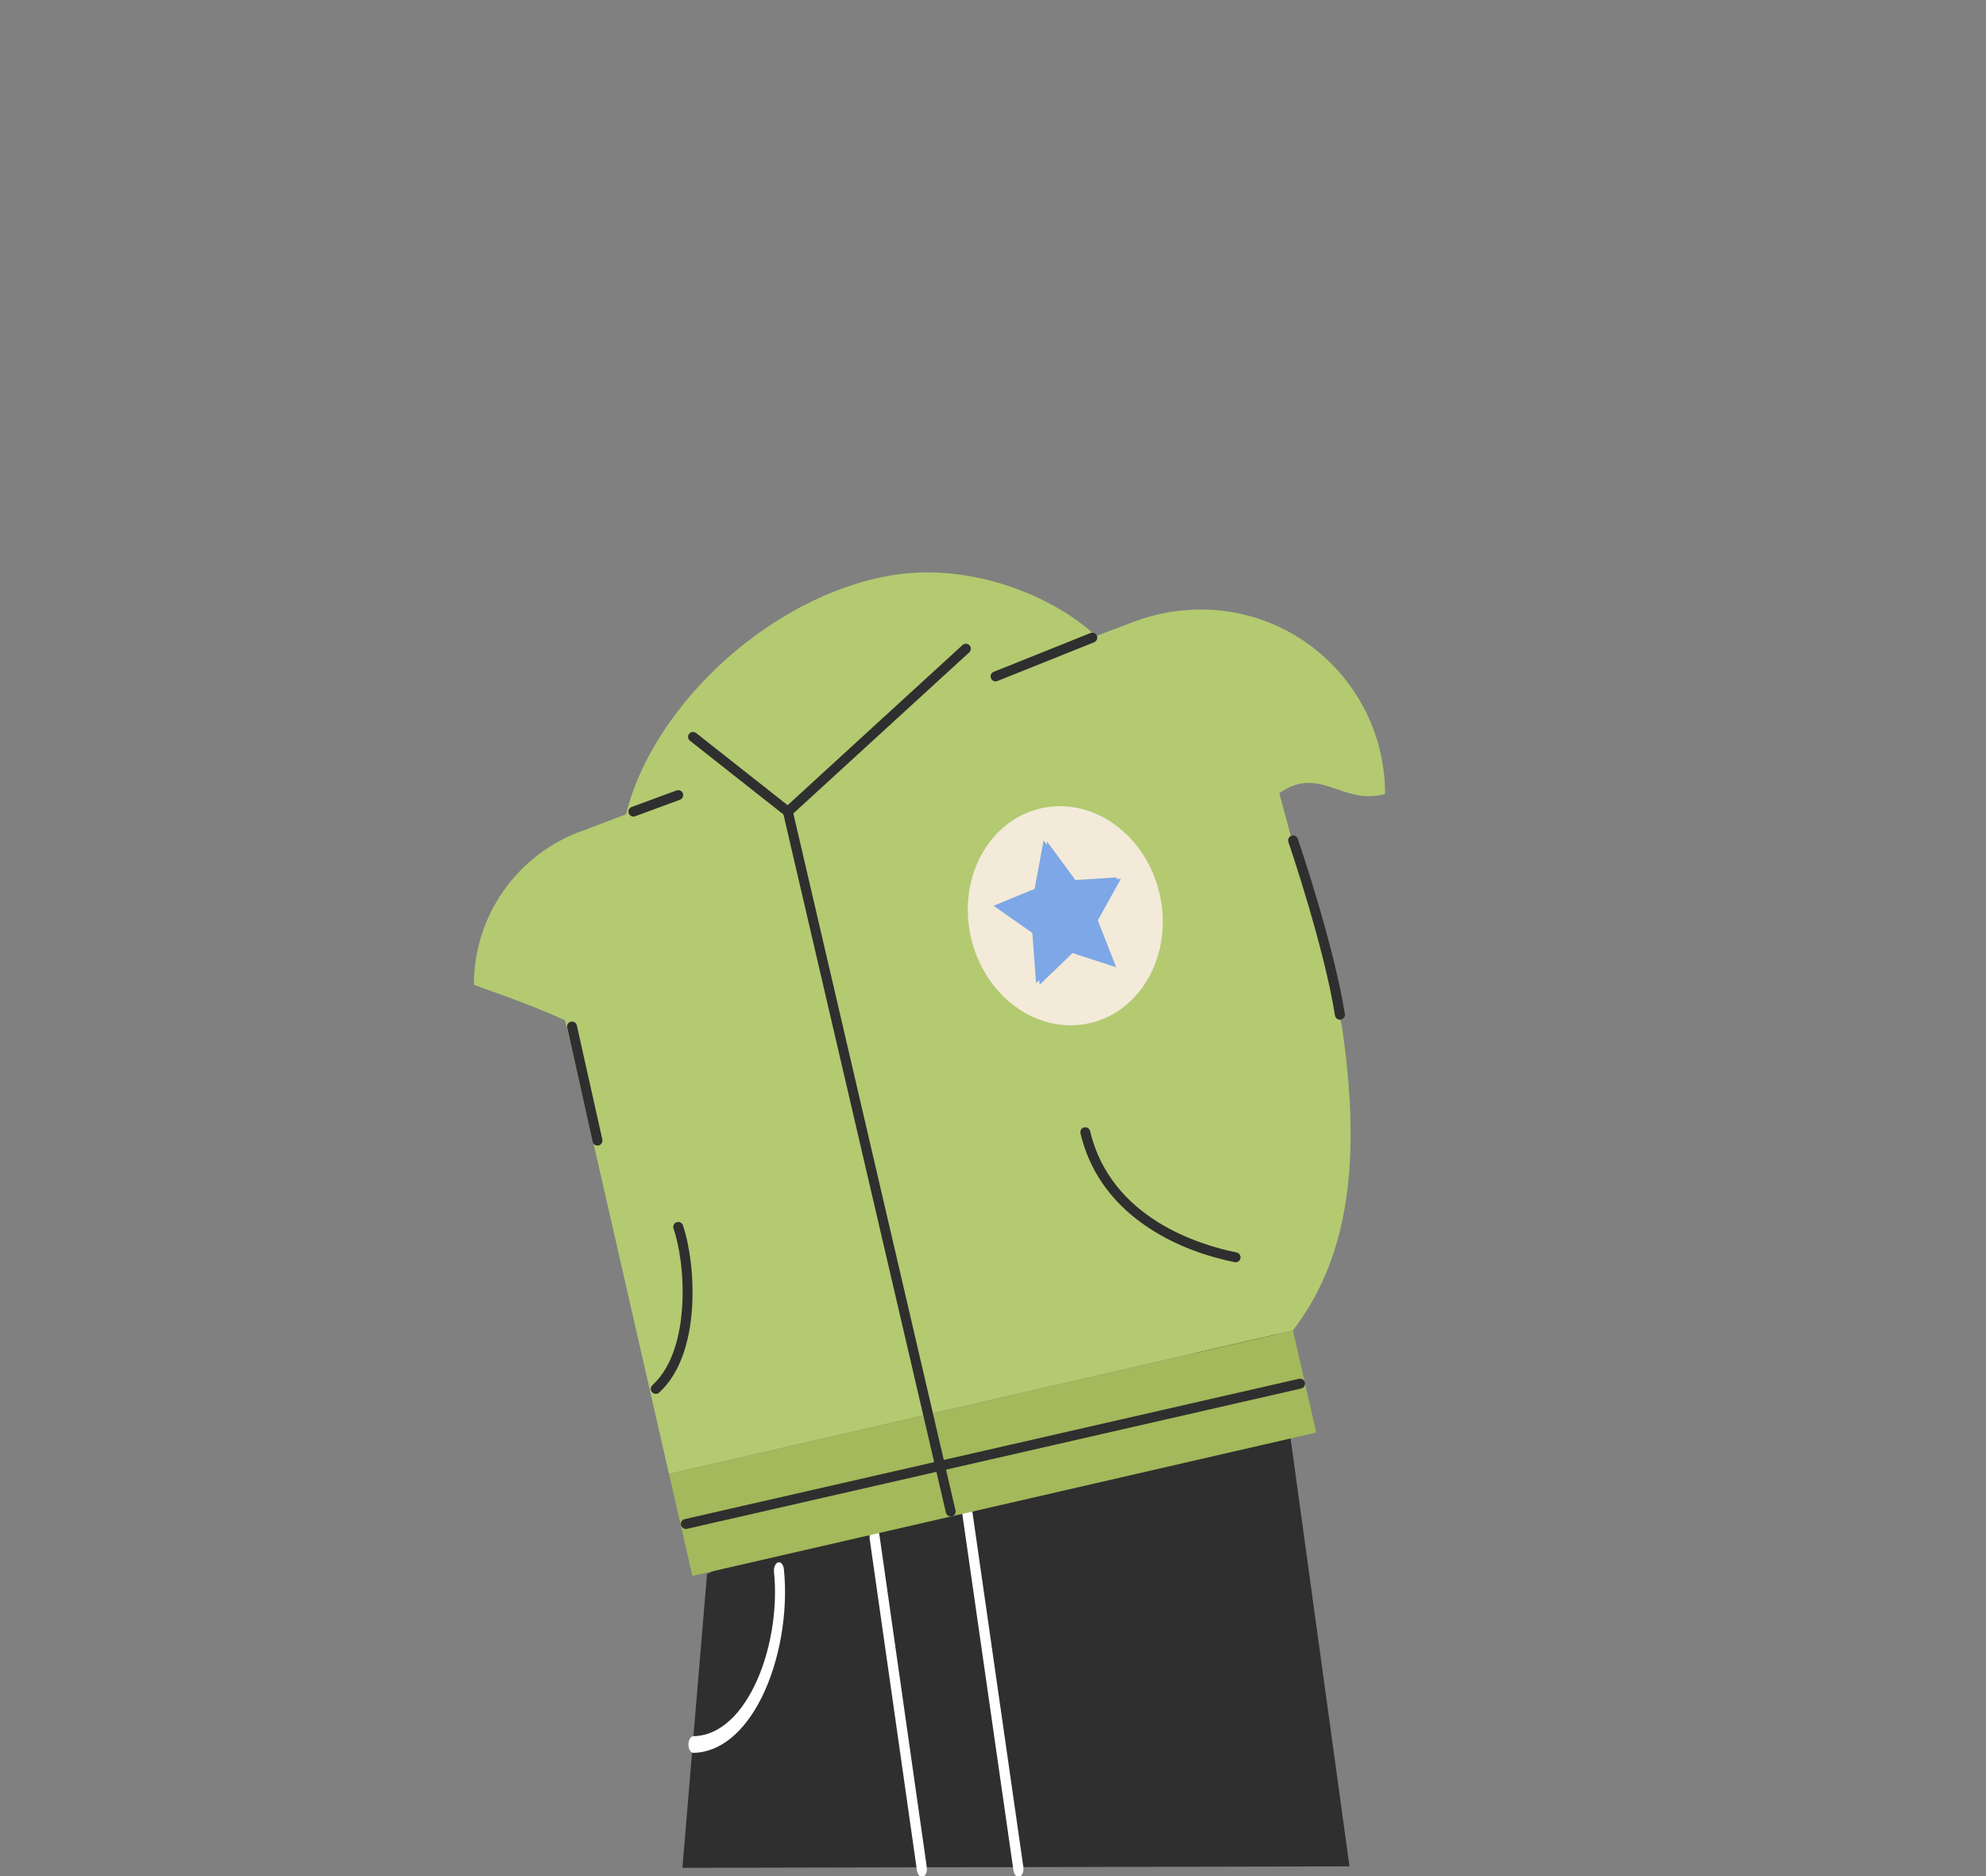
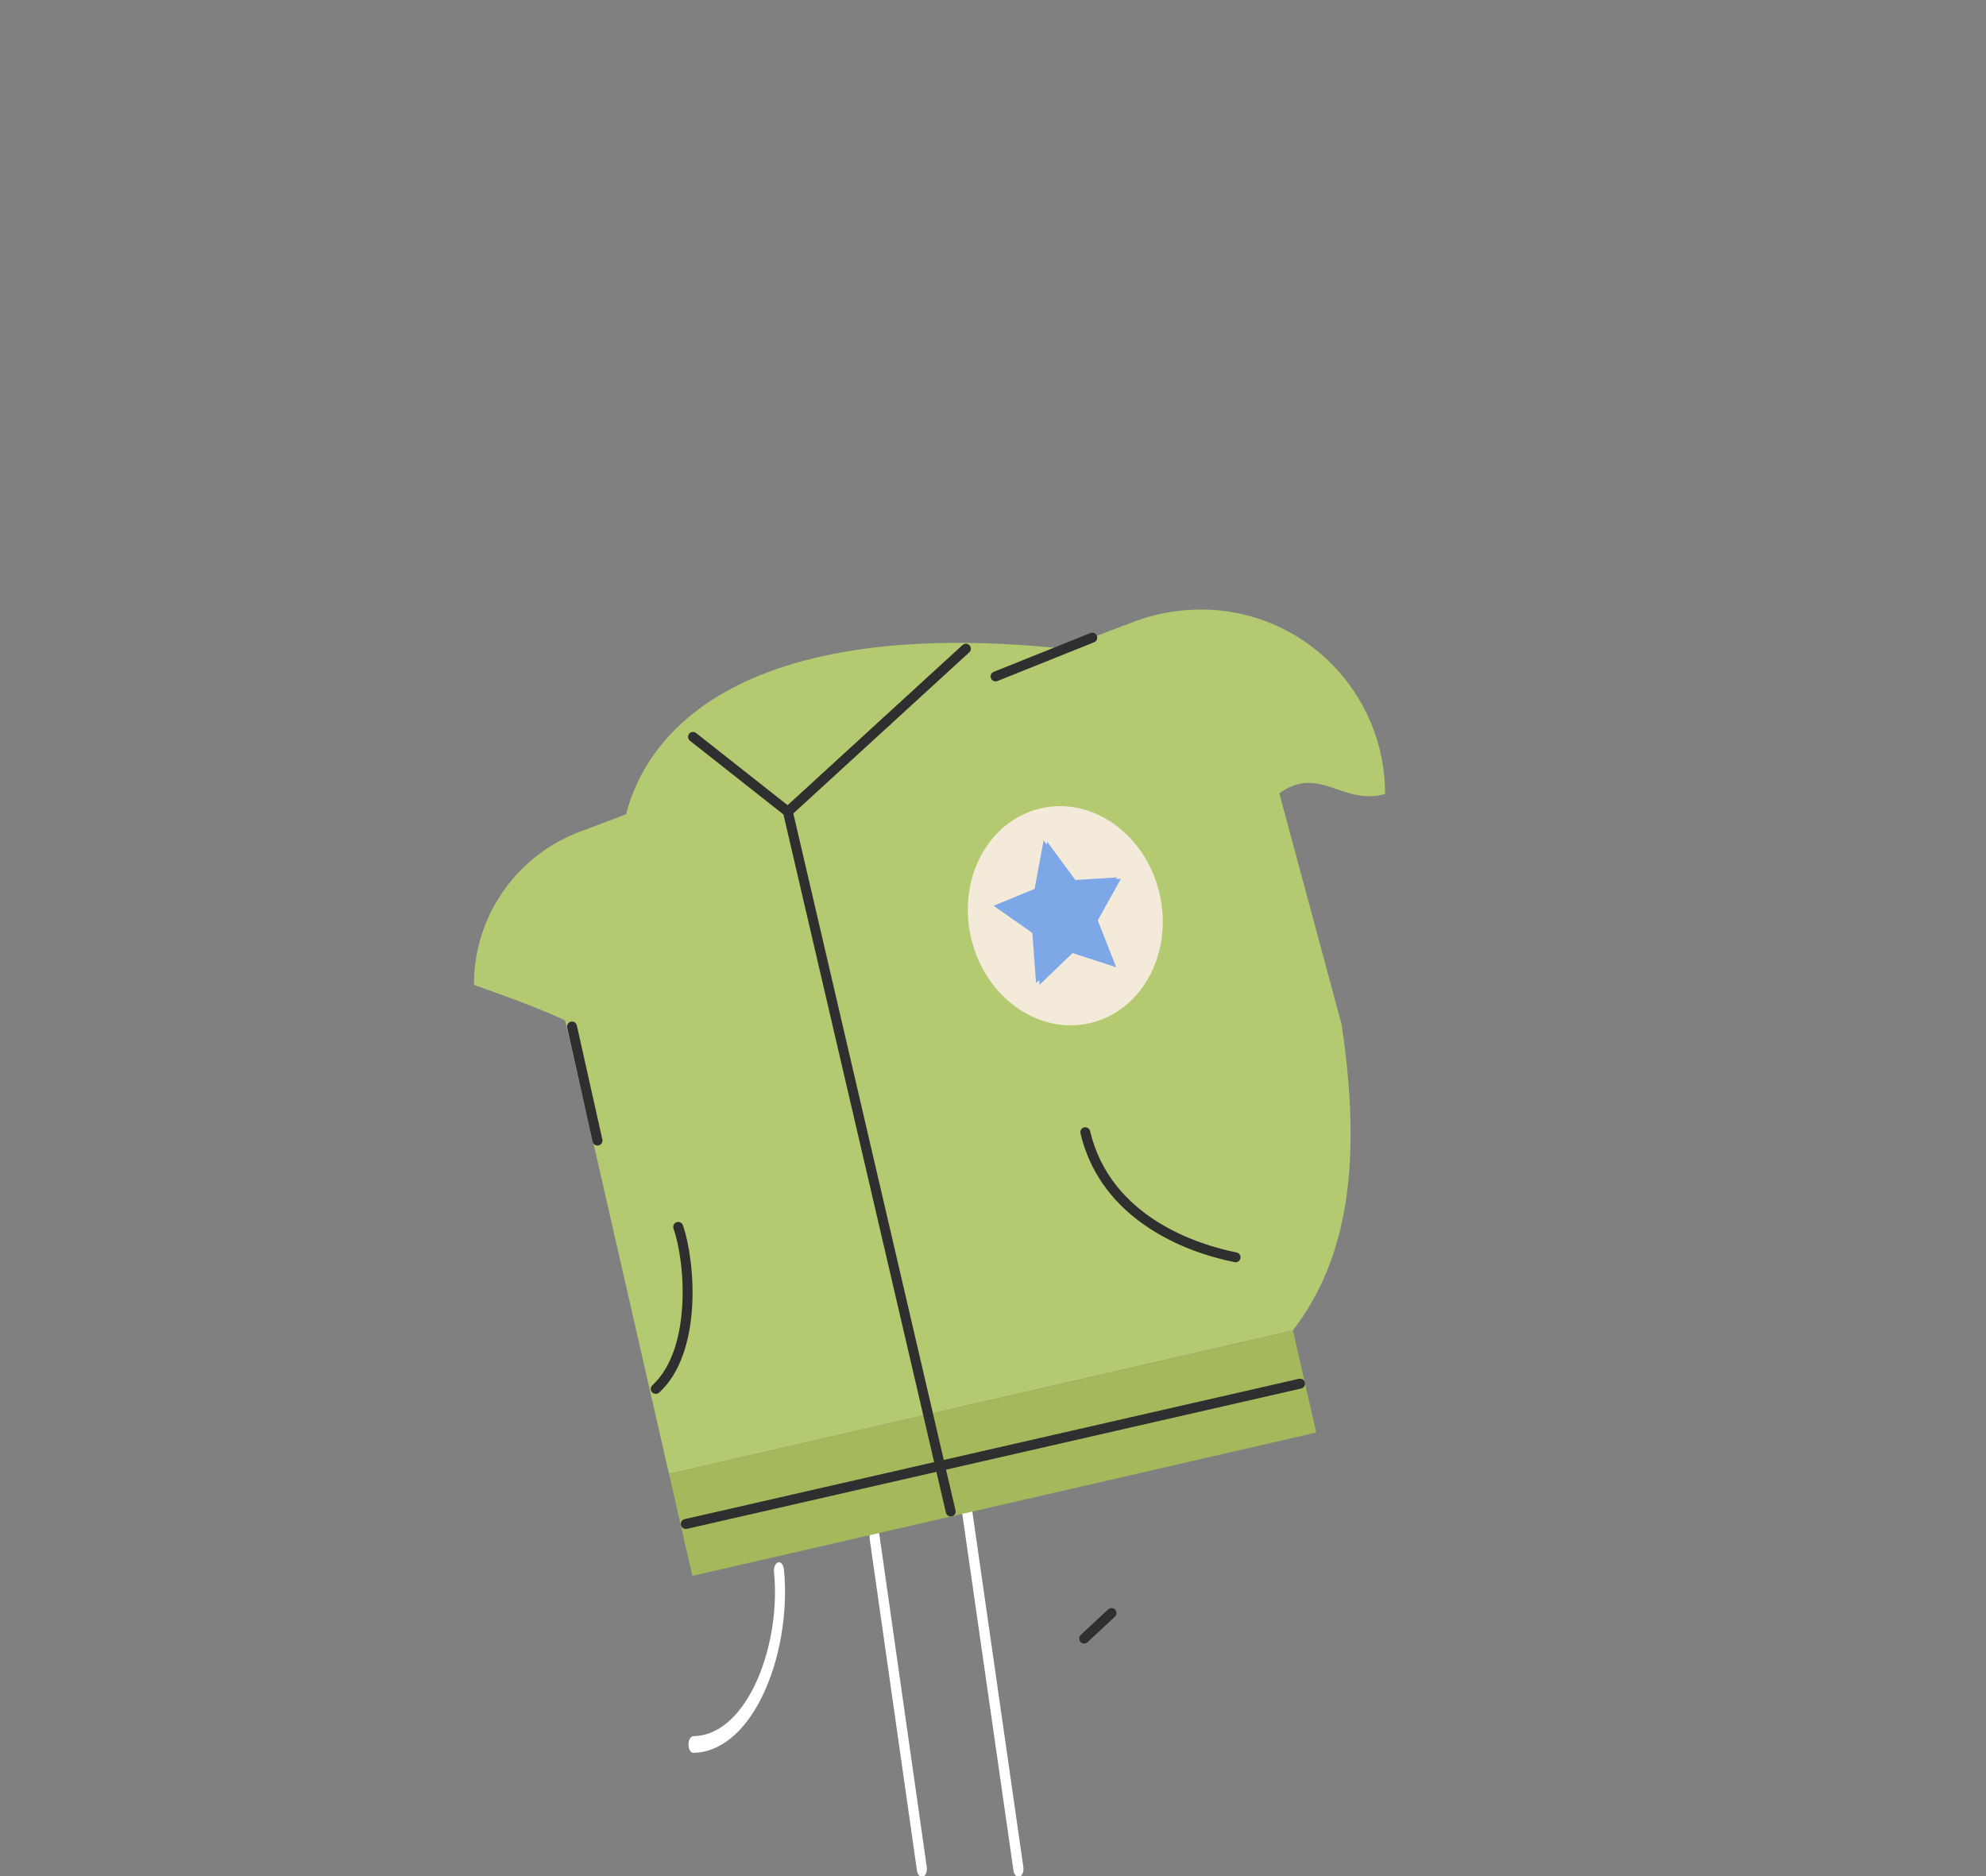
<svg xmlns="http://www.w3.org/2000/svg" width="725" height="685" viewBox="0 0 725 685" fill="none">
  <rect x="0" y="0" width="725" height="685" fill="#808080" stroke="none" />
  <g clip-path="url(#clip0_334_331)">
-     <path d="M249.117 681.999L492.633 681.458L465.042 480.939L258.109 574.671L249.117 681.999Z" fill="#2F2F2F" />
    <path d="M371.791 685.313C371.939 685.313 372.087 685.313 372.199 685.252C373.2 684.89 373.83 683.261 373.57 681.632L354.144 546.236C353.922 544.607 352.921 543.581 351.92 544.003C350.919 544.365 350.288 545.995 350.548 547.624L369.974 683.02C370.197 684.347 370.975 685.313 371.791 685.313Z" fill="white" />
    <path d="M336.545 685.313C336.693 685.313 336.84 685.313 336.95 685.252C337.943 684.891 338.569 683.266 338.311 681.641L321.06 560.592C320.839 558.966 319.846 557.943 318.852 558.364C317.859 558.726 317.234 560.351 317.491 561.976L334.743 683.025C334.964 684.35 335.736 685.313 336.545 685.313Z" fill="white" />
    <path d="M253.144 640.019C262.741 639.837 271.571 632.711 277.993 619.922C284.634 606.646 287.772 588.68 286.166 572.968C285.984 571.323 285.072 570.166 284.05 570.471C283.065 570.775 282.372 572.298 282.554 574.003C283.977 587.949 281.167 604.088 275.183 616.025C269.455 627.474 261.646 633.808 253.144 633.929C252.123 633.929 251.32 635.33 251.32 636.974C251.32 638.68 252.123 640.019 253.144 640.019Z" fill="white" />
    <path d="M438.506 282.375V297.692L445.111 290.015H431.215" fill="#B3CA71" />
    <path d="M232.446 352.804V367.94L239.412 359.575H221.293" fill="#B3CA71" />
    <path d="M173 359.575C173 334.807 188.051 313.588 209.454 304.572L209.49 304.535C210.79 303.992 212.089 303.485 213.425 303.051L414.034 226.973C421.325 224.221 428.941 222.773 436.557 222.592C437.207 222.556 437.856 222.556 438.506 222.556C475.574 222.556 505.641 252.719 505.641 289.907C490.012 294.288 481.71 279.116 467.02 289.653L489.759 374.059C497.122 423.377 492.502 459.044 471.965 485.803L244.213 538.163L216.565 417.077C210.357 391.041 209.274 384.741 206.278 372.574C193.14 366.419 174.84 360.372 173 359.575Z" fill="#B3CA71" />
-     <path d="M489.183 372.32C489.291 372.32 489.363 372.32 489.472 372.284C490.446 372.139 491.132 371.198 490.952 370.22C486.909 344.765 473.915 306.671 473.771 306.273C473.446 305.332 472.435 304.825 471.461 305.151C470.522 305.477 470.017 306.49 470.342 307.468C470.486 307.83 483.372 345.634 487.342 370.8C487.523 371.705 488.281 372.32 489.183 372.32Z" fill="#2F2F2F" />
    <path d="M451.067 460.891C451.897 460.891 452.655 460.312 452.836 459.443C453.016 458.465 452.403 457.523 451.428 457.306C437.857 454.59 405.517 444.814 397.937 412.985C397.72 412.007 396.746 411.428 395.771 411.645C394.797 411.862 394.219 412.84 394.436 413.818C397.612 427.215 405.264 438.332 417.175 446.841C428.869 455.206 441.899 459.08 450.742 460.855C450.851 460.855 450.959 460.891 451.067 460.891Z" fill="#2F2F2F" />
    <path d="M239.412 508.942C239.845 508.942 240.278 508.797 240.639 508.471C256.376 494.059 253.994 461.036 249.302 447.384C248.977 446.443 247.966 445.936 246.992 446.262C246.053 446.588 245.548 447.602 245.873 448.579C247.858 454.337 249.843 465.345 249.013 477.439C248.399 486.383 246.017 498.586 238.149 505.791C237.427 506.479 237.355 507.602 238.04 508.362C238.438 508.724 238.943 508.942 239.412 508.942Z" fill="#2F2F2F" />
    <path d="M354.451 342.278C349.506 320.622 360.917 299.523 379.938 295.151C398.96 290.779 418.389 304.791 423.335 326.447C428.28 348.103 416.869 369.202 397.847 373.574C378.825 377.946 359.396 363.934 354.451 342.278Z" fill="#F3EAD9" />
    <path d="M382.273 307.323L378.953 325.066L363.901 331.258L378.086 341.216L379.494 359.574L391.549 347.987L407.467 353.165L400.753 336.038L409.199 320.866L392.957 321.844L382.273 307.323Z" fill="#7DA7E6" />
    <path d="M480.508 523.061L472.005 485.825L244.245 538.172L252.748 575.408L480.508 523.061Z" fill="#A3B95B" />
    <path d="M250.385 558.259C250.529 558.259 250.638 558.259 250.782 558.223L474.997 506.986C475.972 506.768 476.585 505.791 476.369 504.813C476.152 503.835 475.178 503.22 474.203 503.437L249.952 554.675C248.977 554.892 248.364 555.869 248.58 556.847C248.797 557.68 249.555 558.259 250.385 558.259Z" fill="#2F2F2F" />
    <path d="M347.082 553.697C347.226 553.697 347.37 553.697 347.479 553.661C348.453 553.444 349.067 552.466 348.814 551.489L289.368 295.954C289.151 294.976 288.176 294.36 287.202 294.614C286.227 294.831 285.614 295.809 285.866 296.786L345.313 552.321C345.53 553.154 346.251 553.697 347.082 553.697Z" fill="#2F2F2F" />
    <path d="M435.223 282.266L438.688 297.112L443.344 288.168L429.845 291.354" fill="#B3CA71" />
    <path d="M380.973 306.889L377.689 324.559L362.71 330.715L376.859 340.637L378.23 358.923L390.249 347.372L406.059 352.513L399.381 335.458L407.791 320.359L391.621 321.373L380.973 306.889Z" fill="#7DA7E6" />
-     <path d="M405.805 238.994C396.059 223.677 358.991 202.929 322.103 210.678C274.856 220.563 231.905 265.355 226.96 305.766C287.994 290.449 405.805 238.994 405.805 238.994Z" fill="#B3CA71" />
+     <path d="M405.805 238.994C274.856 220.563 231.905 265.355 226.96 305.766C287.994 290.449 405.805 238.994 405.805 238.994Z" fill="#B3CA71" />
    <path d="M362.204 247.287C362.276 247.287 362.312 247.287 362.384 247.251L397.54 233.129C397.792 233.02 397.9 232.767 397.792 232.513C397.684 232.26 397.431 232.151 397.179 232.26L362.023 246.382C361.771 246.49 361.662 246.744 361.771 246.997C361.843 247.178 362.023 247.287 362.204 247.287Z" fill="#2F2F2F" />
    <path d="M363.432 248.807C363.648 248.807 363.865 248.771 364.118 248.663L399.417 234.504C400.356 234.142 400.789 233.092 400.428 232.151C400.067 231.209 399.02 230.775 398.082 231.137L362.782 245.295C361.844 245.657 361.411 246.707 361.771 247.649C362.024 248.373 362.71 248.807 363.432 248.807Z" fill="#2F2F2F" />
-     <path d="M231.219 298.162C231.435 298.162 231.652 298.126 231.832 298.054L248.219 292.007C249.157 291.645 249.627 290.631 249.302 289.689C248.941 288.748 247.93 288.277 246.992 288.603L230.605 294.65C229.667 295.012 229.197 296.026 229.522 296.968C229.811 297.728 230.497 298.162 231.219 298.162Z" fill="#2F2F2F" />
    <path d="M268.325 282.954C268.866 282.954 269.372 282.7 269.733 282.266C270.346 281.469 270.202 280.347 269.444 279.731L254.104 267.637C253.31 267.021 252.191 267.166 251.577 267.927C250.964 268.723 251.108 269.846 251.866 270.461L267.206 282.555C267.567 282.845 267.964 282.954 268.325 282.954Z" fill="#2F2F2F" />
    <path d="M287.634 298.162C288.067 298.162 288.5 298.017 288.861 297.691L324.883 264.704C325.604 264.016 325.677 262.893 324.991 262.133C324.305 261.373 323.186 261.336 322.428 262.024L287.525 293.998L269.948 280.129C269.154 279.514 268.035 279.659 267.421 280.419C266.808 281.216 266.952 282.338 267.71 282.954L286.479 297.764C286.84 298.053 287.237 298.162 287.634 298.162Z" fill="#2F2F2F" />
    <path d="M323.655 265.175C324.089 265.175 324.522 265.03 324.883 264.704L353.83 238.198C354.552 237.51 354.624 236.387 353.938 235.627C353.252 234.903 352.133 234.83 351.376 235.518L322.428 262.024C321.706 262.712 321.634 263.835 322.32 264.595C322.681 264.994 323.186 265.175 323.655 265.175Z" fill="#2F2F2F" />
    <path d="M395.771 600.082C396.204 600.082 396.638 599.938 396.999 599.612L406.996 590.306C407.718 589.618 407.754 588.495 407.105 587.735C406.419 587.011 405.3 586.974 404.542 587.626L394.544 596.932C393.822 597.62 393.786 598.743 394.436 599.503C394.833 599.901 395.302 600.082 395.771 600.082Z" fill="#2F2F2F" />
    <path d="M218.123 418.27C218.268 418.27 218.376 418.27 218.52 418.234C219.495 418.017 220.109 417.039 219.892 416.061L210.58 374.42C210.363 373.442 209.389 372.826 208.414 373.044C207.44 373.261 206.826 374.239 207.043 375.216L216.355 416.858C216.535 417.691 217.293 418.27 218.123 418.27Z" fill="#2F2F2F" />
  </g>
  <defs>
    <clipPath id="clip0_334_331">
      <rect width="725" height="685" fill="white" />
    </clipPath>
  </defs>
</svg>